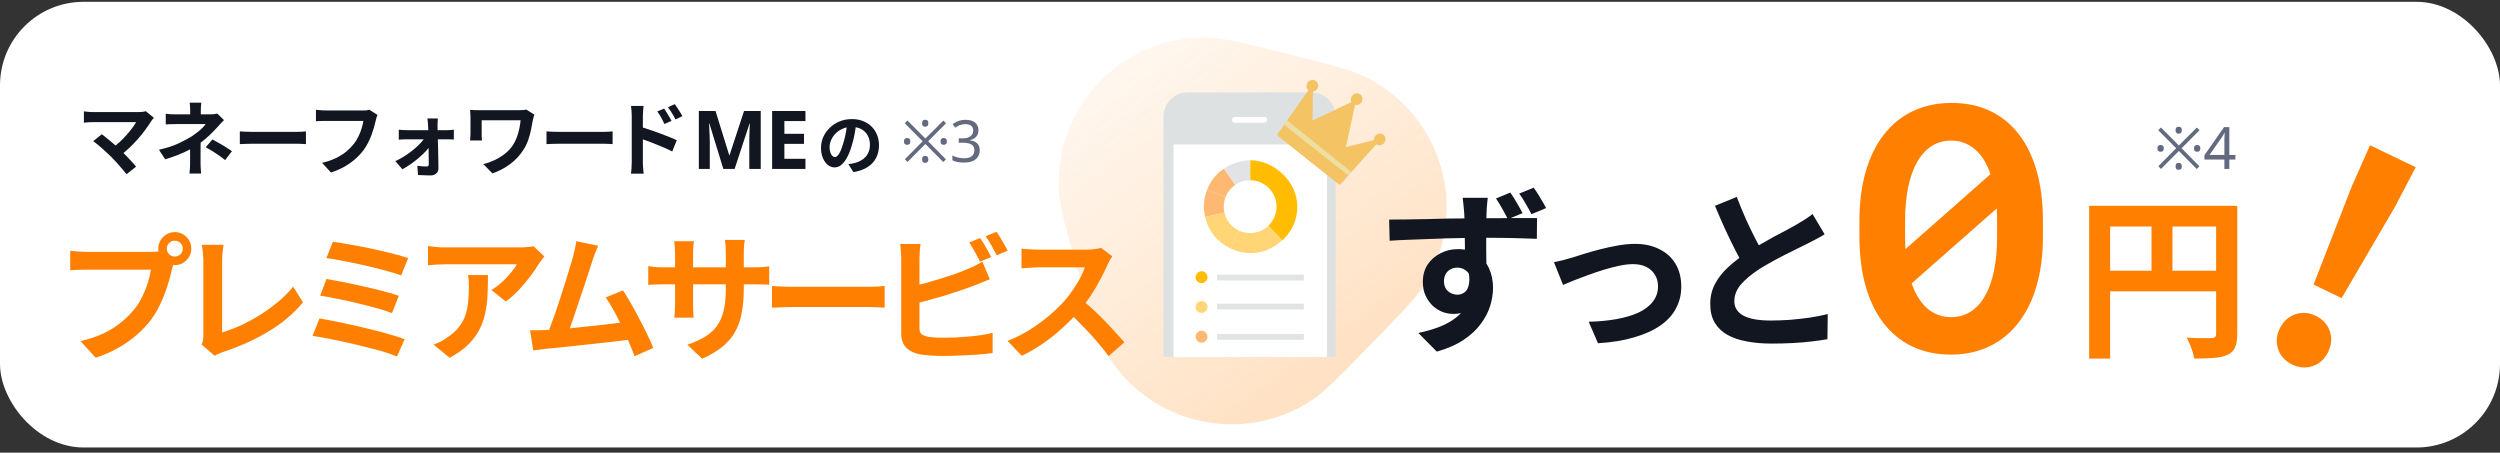
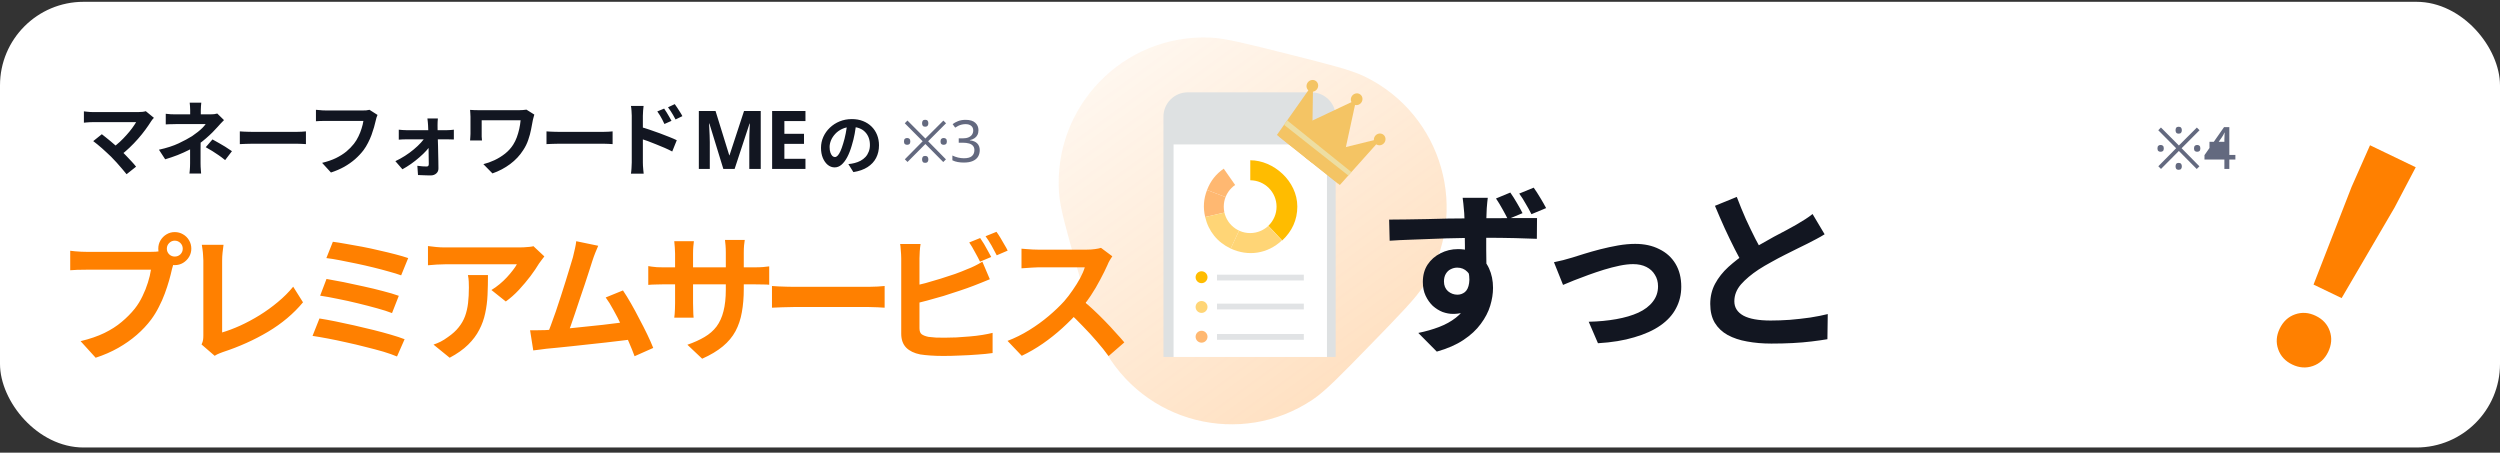
<svg xmlns="http://www.w3.org/2000/svg" width="359" height="65" viewBox="0 0 359 65" fill="none">
  <rect x="0" y="0" width="359" height="65" fill="#333333" stroke="none" />
  <rect y="0.26" width="359" height="64" rx="12" fill="white" />
  <mask id="mask0_24085_383" style="mask-type:alpha" maskUnits="userSpaceOnUse" x="0" y="0" width="359" height="65">
    <rect y="0.26" width="359" height="64" rx="12" fill="white" />
  </mask>
  <g mask="url(#mask0_24085_383)">
    <path d="M184.964 7.761C191.013 9.285 194.037 10.047 195.993 11.001C207.187 16.465 211.156 30.434 204.502 40.948C203.339 42.785 201.166 45.018 196.819 49.484C192.482 53.94 190.313 56.168 188.51 57.379C178.191 64.311 164.128 60.751 158.34 49.742C157.329 47.819 156.479 44.827 154.778 38.843C153.078 32.858 152.228 29.866 152.077 27.699C151.213 15.297 161.31 4.9 173.739 5.394C175.911 5.48 178.929 6.24 184.964 7.761Z" fill="url(#paint0_linear_24085_383)" fill-opacity="0.36" />
    <path d="M23.959 35.71C23.959 36.028 24.072 36.299 24.297 36.524C24.522 36.736 24.787 36.841 25.091 36.841C25.409 36.841 25.68 36.736 25.905 36.524C26.13 36.299 26.242 36.028 26.242 35.71C26.242 35.392 26.13 35.121 25.905 34.896C25.68 34.671 25.409 34.559 25.091 34.559C24.787 34.559 24.522 34.671 24.297 34.896C24.072 35.121 23.959 35.392 23.959 35.71ZM22.729 35.71C22.729 35.273 22.835 34.876 23.046 34.519C23.271 34.148 23.562 33.857 23.92 33.646C24.277 33.434 24.667 33.328 25.091 33.328C25.528 33.328 25.925 33.434 26.282 33.646C26.652 33.857 26.944 34.148 27.155 34.519C27.367 34.876 27.473 35.273 27.473 35.71C27.473 36.133 27.367 36.524 27.155 36.881C26.944 37.238 26.652 37.529 26.282 37.755C25.925 37.966 25.528 38.072 25.091 38.072C24.667 38.072 24.277 37.966 23.92 37.755C23.562 37.529 23.271 37.238 23.046 36.881C22.835 36.524 22.729 36.133 22.729 35.71ZM25.131 37.278C25.038 37.463 24.959 37.688 24.892 37.953C24.826 38.204 24.76 38.436 24.694 38.648C24.588 39.137 24.449 39.687 24.277 40.295C24.105 40.891 23.9 41.513 23.662 42.161C23.424 42.81 23.139 43.452 22.808 44.087C22.491 44.722 22.127 45.317 21.716 45.873C21.121 46.667 20.426 47.408 19.632 48.096C18.838 48.785 17.951 49.407 16.972 49.962C15.993 50.518 14.914 50.988 13.737 51.372L11.573 48.99C12.896 48.672 14.034 48.282 14.987 47.819C15.94 47.355 16.767 46.826 17.468 46.23C18.183 45.635 18.812 45 19.354 44.325C19.791 43.769 20.161 43.167 20.466 42.519C20.783 41.87 21.041 41.222 21.24 40.573C21.452 39.911 21.597 39.296 21.677 38.727C21.478 38.727 21.147 38.727 20.684 38.727C20.234 38.727 19.698 38.727 19.076 38.727C18.468 38.727 17.826 38.727 17.151 38.727C16.489 38.727 15.847 38.727 15.225 38.727C14.603 38.727 14.041 38.727 13.538 38.727C13.049 38.727 12.685 38.727 12.446 38.727C11.983 38.727 11.533 38.734 11.097 38.747C10.673 38.76 10.336 38.78 10.084 38.807V36.008C10.283 36.034 10.521 36.061 10.799 36.087C11.09 36.114 11.381 36.133 11.672 36.147C11.977 36.16 12.235 36.166 12.446 36.166C12.658 36.166 12.956 36.166 13.34 36.166C13.737 36.166 14.193 36.166 14.709 36.166C15.225 36.166 15.761 36.166 16.317 36.166C16.886 36.166 17.449 36.166 18.004 36.166C18.573 36.166 19.103 36.166 19.592 36.166C20.082 36.166 20.506 36.166 20.863 36.166C21.22 36.166 21.478 36.166 21.637 36.166C21.835 36.166 22.074 36.16 22.352 36.147C22.643 36.133 22.921 36.087 23.185 36.008L25.131 37.278ZM28.942 49.466C29.061 49.215 29.134 48.996 29.16 48.811C29.187 48.626 29.2 48.414 29.2 48.176C29.2 47.924 29.2 47.541 29.2 47.025C29.2 46.508 29.2 45.913 29.2 45.238C29.2 44.55 29.2 43.829 29.2 43.074C29.2 42.32 29.2 41.579 29.2 40.851C29.2 40.123 29.2 39.462 29.2 38.866C29.2 38.271 29.2 37.788 29.2 37.417C29.2 37.166 29.187 36.901 29.16 36.623C29.147 36.345 29.12 36.081 29.081 35.829C29.054 35.564 29.021 35.339 28.982 35.154H32.098C32.045 35.538 31.999 35.915 31.959 36.286C31.919 36.656 31.899 37.033 31.899 37.417C31.899 37.735 31.899 38.132 31.899 38.608C31.899 39.071 31.899 39.587 31.899 40.156C31.899 40.725 31.899 41.314 31.899 41.923C31.899 42.532 31.899 43.134 31.899 43.729C31.899 44.325 31.899 44.887 31.899 45.417C31.899 45.946 31.899 46.409 31.899 46.806C31.899 47.203 31.899 47.514 31.899 47.739C32.707 47.501 33.567 47.177 34.48 46.766C35.406 46.343 36.333 45.847 37.259 45.278C38.199 44.695 39.078 44.06 39.899 43.372C40.733 42.684 41.467 41.95 42.102 41.169L43.512 43.412C42.162 45.039 40.488 46.449 38.49 47.64C36.505 48.818 34.341 49.79 31.999 50.558C31.866 50.611 31.694 50.677 31.483 50.756C31.271 50.836 31.052 50.948 30.828 51.094L28.942 49.466ZM47.799 34.718C48.315 34.784 48.937 34.883 49.665 35.015C50.406 35.134 51.187 35.273 52.008 35.432C52.841 35.591 53.668 35.77 54.489 35.968C55.322 36.153 56.09 36.339 56.791 36.524C57.506 36.709 58.115 36.888 58.617 37.06L57.605 39.541C57.142 39.369 56.566 39.19 55.878 39.005C55.19 38.807 54.442 38.608 53.635 38.41C52.828 38.211 52.014 38.026 51.194 37.854C50.373 37.682 49.586 37.523 48.831 37.377C48.09 37.232 47.435 37.126 46.866 37.06L47.799 34.718ZM46.886 40.057C47.601 40.176 48.421 40.328 49.348 40.514C50.274 40.699 51.227 40.904 52.206 41.129C53.185 41.341 54.118 41.566 55.005 41.804C55.891 42.029 56.646 42.254 57.268 42.479L56.295 44.96C55.726 44.735 55.005 44.504 54.131 44.265C53.271 44.027 52.352 43.789 51.372 43.551C50.406 43.312 49.447 43.101 48.494 42.916C47.541 42.717 46.701 42.565 45.973 42.459L46.886 40.057ZM45.874 45.734C46.549 45.84 47.316 45.979 48.176 46.151C49.037 46.323 49.93 46.515 50.856 46.727C51.796 46.938 52.715 47.157 53.615 47.382C54.515 47.607 55.349 47.832 56.116 48.057C56.897 48.282 57.559 48.5 58.101 48.712L57.01 51.193C56.48 50.968 55.825 50.736 55.044 50.498C54.264 50.273 53.417 50.048 52.504 49.823C51.591 49.585 50.671 49.367 49.745 49.168C48.818 48.956 47.932 48.771 47.085 48.612C46.251 48.454 45.517 48.328 44.881 48.235L45.874 45.734ZM78.17 36.822C78.064 36.954 77.932 37.126 77.773 37.338C77.614 37.536 77.488 37.708 77.396 37.854C77.091 38.37 76.688 38.965 76.185 39.64C75.682 40.302 75.126 40.964 74.517 41.625C73.909 42.274 73.28 42.83 72.632 43.293L70.567 41.645C70.964 41.407 71.355 41.129 71.738 40.811C72.122 40.494 72.473 40.163 72.79 39.819C73.121 39.462 73.406 39.124 73.644 38.807C73.895 38.489 74.087 38.204 74.22 37.953C74.048 37.953 73.756 37.953 73.346 37.953C72.936 37.953 72.446 37.953 71.877 37.953C71.308 37.953 70.693 37.953 70.031 37.953C69.383 37.953 68.734 37.953 68.086 37.953C67.438 37.953 66.822 37.953 66.24 37.953C65.671 37.953 65.175 37.953 64.751 37.953C64.341 37.953 64.05 37.953 63.878 37.953C63.468 37.953 63.077 37.966 62.707 37.993C62.336 38.019 61.919 38.052 61.456 38.092V35.333C61.84 35.386 62.237 35.432 62.647 35.472C63.057 35.511 63.468 35.531 63.878 35.531C64.05 35.531 64.354 35.531 64.791 35.531C65.228 35.531 65.744 35.531 66.339 35.531C66.948 35.531 67.59 35.531 68.265 35.531C68.953 35.531 69.634 35.531 70.309 35.531C70.997 35.531 71.632 35.531 72.215 35.531C72.81 35.531 73.313 35.531 73.723 35.531C74.147 35.531 74.431 35.531 74.577 35.531C74.762 35.531 74.987 35.525 75.252 35.511C75.516 35.498 75.775 35.478 76.026 35.452C76.291 35.425 76.483 35.392 76.602 35.353L78.17 36.822ZM70.071 39.501C70.071 40.481 70.051 41.427 70.011 42.34C69.972 43.253 69.859 44.133 69.674 44.98C69.502 45.814 69.217 46.608 68.82 47.362C68.437 48.116 67.901 48.831 67.213 49.506C66.524 50.181 65.644 50.803 64.573 51.372L62.25 49.486C62.568 49.38 62.905 49.241 63.262 49.069C63.62 48.884 63.977 48.659 64.334 48.394C64.969 47.957 65.479 47.494 65.863 47.005C66.26 46.515 66.564 45.986 66.776 45.417C66.988 44.834 67.133 44.206 67.213 43.531C67.292 42.843 67.332 42.095 67.332 41.288C67.332 40.983 67.325 40.692 67.312 40.414C67.299 40.123 67.259 39.819 67.193 39.501H70.071ZM85.905 35.293C85.773 35.584 85.634 35.915 85.488 36.286C85.343 36.643 85.197 37.047 85.052 37.496C84.932 37.867 84.78 38.343 84.595 38.926C84.41 39.495 84.205 40.123 83.98 40.811C83.755 41.486 83.516 42.188 83.265 42.916C83.027 43.63 82.795 44.325 82.57 45C82.345 45.675 82.133 46.29 81.935 46.846C81.737 47.388 81.564 47.832 81.419 48.176L78.481 48.275C78.666 47.852 78.871 47.335 79.097 46.727C79.322 46.118 79.56 45.456 79.811 44.742C80.062 44.014 80.307 43.273 80.546 42.519C80.797 41.764 81.029 41.036 81.24 40.335C81.465 39.634 81.664 38.985 81.836 38.39C82.021 37.794 82.167 37.311 82.272 36.941C82.405 36.425 82.504 36.001 82.57 35.67C82.65 35.326 82.709 34.982 82.749 34.638L85.905 35.293ZM89.458 41.705C89.816 42.234 90.199 42.856 90.609 43.571C91.02 44.285 91.423 45.033 91.82 45.814C92.231 46.581 92.608 47.322 92.952 48.037C93.296 48.751 93.58 49.393 93.805 49.962L91.126 51.153C90.901 50.544 90.623 49.856 90.292 49.089C89.974 48.321 89.624 47.541 89.24 46.747C88.869 45.953 88.486 45.205 88.088 44.504C87.705 43.789 87.334 43.193 86.977 42.717L89.458 41.705ZM78.302 47.402C78.752 47.375 79.295 47.342 79.93 47.302C80.579 47.249 81.273 47.19 82.014 47.124C82.755 47.044 83.51 46.965 84.277 46.886C85.058 46.806 85.819 46.727 86.56 46.647C87.314 46.555 88.016 46.469 88.664 46.389C89.313 46.31 89.862 46.237 90.312 46.171L90.907 48.712C90.418 48.778 89.829 48.851 89.141 48.93C88.466 49.01 87.738 49.096 86.957 49.188C86.176 49.267 85.382 49.353 84.575 49.446C83.768 49.539 82.981 49.625 82.213 49.704C81.445 49.784 80.737 49.856 80.089 49.923C79.441 49.975 78.891 50.028 78.441 50.081C78.19 50.108 77.892 50.148 77.548 50.2C77.217 50.24 76.893 50.28 76.576 50.32L76.119 47.422C76.45 47.422 76.814 47.422 77.211 47.422C77.621 47.422 77.985 47.415 78.302 47.402ZM106.807 41.486C106.807 42.717 106.714 43.835 106.529 44.841C106.357 45.834 106.053 46.74 105.616 47.56C105.179 48.368 104.571 49.096 103.79 49.744C103.009 50.392 102.023 50.981 100.832 51.511L98.708 49.506C99.661 49.175 100.482 48.804 101.17 48.394C101.871 47.984 102.447 47.481 102.897 46.886C103.347 46.277 103.677 45.549 103.889 44.702C104.114 43.842 104.227 42.803 104.227 41.586V36.306C104.227 35.895 104.213 35.538 104.187 35.234C104.16 34.916 104.134 34.658 104.107 34.459H106.946C106.92 34.658 106.886 34.916 106.847 35.234C106.82 35.538 106.807 35.895 106.807 36.306V41.486ZM99.641 34.638C99.615 34.823 99.588 35.075 99.562 35.392C99.535 35.697 99.522 36.041 99.522 36.425V43.531C99.522 43.822 99.529 44.106 99.542 44.384C99.555 44.649 99.562 44.887 99.562 45.099C99.575 45.297 99.588 45.469 99.602 45.615H96.823C96.849 45.469 96.869 45.297 96.882 45.099C96.895 44.887 96.909 44.649 96.922 44.384C96.935 44.106 96.942 43.822 96.942 43.531V36.425C96.942 36.133 96.928 35.836 96.902 35.531C96.889 35.227 96.862 34.929 96.823 34.638H99.641ZM93.091 38.211C93.223 38.224 93.395 38.251 93.607 38.291C93.819 38.317 94.063 38.343 94.341 38.37C94.619 38.383 94.924 38.39 95.254 38.39H108.276C108.805 38.39 109.235 38.377 109.566 38.35C109.897 38.324 110.195 38.291 110.459 38.251V40.891C110.248 40.864 109.963 40.851 109.606 40.851C109.249 40.838 108.805 40.831 108.276 40.831H95.254C94.924 40.831 94.619 40.838 94.341 40.851C94.077 40.851 93.838 40.858 93.627 40.871C93.428 40.884 93.249 40.897 93.091 40.911V38.211ZM110.856 41.069C111.095 41.083 111.399 41.102 111.77 41.129C112.14 41.142 112.524 41.156 112.921 41.169C113.331 41.182 113.708 41.189 114.052 41.189C114.383 41.189 114.793 41.189 115.283 41.189C115.773 41.189 116.302 41.189 116.871 41.189C117.453 41.189 118.049 41.189 118.658 41.189C119.28 41.189 119.895 41.189 120.504 41.189C121.112 41.189 121.688 41.189 122.231 41.189C122.773 41.189 123.256 41.189 123.68 41.189C124.116 41.189 124.46 41.189 124.712 41.189C125.175 41.189 125.612 41.175 126.022 41.149C126.432 41.109 126.77 41.083 127.034 41.069V44.186C126.809 44.173 126.472 44.153 126.022 44.126C125.572 44.1 125.135 44.087 124.712 44.087C124.46 44.087 124.116 44.087 123.68 44.087C123.243 44.087 122.753 44.087 122.211 44.087C121.668 44.087 121.092 44.087 120.484 44.087C119.888 44.087 119.28 44.087 118.658 44.087C118.036 44.087 117.433 44.087 116.851 44.087C116.282 44.087 115.753 44.087 115.263 44.087C114.787 44.087 114.383 44.087 114.052 44.087C113.483 44.087 112.901 44.1 112.306 44.126C111.71 44.14 111.227 44.159 110.856 44.186V41.069ZM140.751 34.181C140.923 34.42 141.108 34.704 141.306 35.035C141.505 35.366 141.69 35.697 141.862 36.028C142.047 36.358 142.206 36.65 142.339 36.901L140.731 37.576C140.532 37.166 140.287 36.703 139.996 36.186C139.718 35.657 139.447 35.2 139.182 34.817L140.751 34.181ZM143.093 33.288C143.278 33.54 143.47 33.831 143.669 34.162C143.867 34.492 144.059 34.823 144.244 35.154C144.443 35.472 144.595 35.75 144.701 35.988L143.133 36.663C142.921 36.239 142.669 35.77 142.378 35.253C142.087 34.737 141.803 34.294 141.525 33.923L143.093 33.288ZM132.195 35.035C132.142 35.339 132.103 35.69 132.076 36.087C132.05 36.484 132.036 36.822 132.036 37.099C132.036 37.298 132.036 37.649 132.036 38.151C132.036 38.641 132.036 39.223 132.036 39.898C132.036 40.573 132.036 41.281 132.036 42.022C132.036 42.75 132.036 43.458 132.036 44.146C132.036 44.821 132.036 45.423 132.036 45.953C132.036 46.482 132.036 46.872 132.036 47.124C132.036 47.547 132.142 47.838 132.354 47.997C132.566 48.156 132.89 48.282 133.327 48.374C133.631 48.414 133.982 48.447 134.379 48.474C134.776 48.487 135.193 48.493 135.629 48.493C136.145 48.493 136.714 48.48 137.336 48.454C137.972 48.414 138.607 48.368 139.242 48.315C139.89 48.262 140.499 48.189 141.068 48.096C141.637 48.004 142.127 47.904 142.537 47.799V50.697C141.915 50.789 141.194 50.862 140.373 50.915C139.553 50.981 138.713 51.028 137.853 51.054C137.006 51.094 136.212 51.114 135.471 51.114C134.822 51.114 134.207 51.094 133.624 51.054C133.055 51.014 132.559 50.961 132.136 50.895C131.276 50.723 130.607 50.399 130.131 49.923C129.654 49.433 129.416 48.765 129.416 47.918C129.416 47.534 129.416 47.038 129.416 46.429C129.416 45.807 129.416 45.126 129.416 44.384C129.416 43.63 129.416 42.876 129.416 42.121C129.416 41.354 129.416 40.633 129.416 39.958C129.416 39.27 129.416 38.674 129.416 38.171C129.416 37.669 129.416 37.311 129.416 37.099C129.416 36.954 129.41 36.755 129.396 36.504C129.383 36.252 129.363 35.995 129.337 35.73C129.324 35.465 129.297 35.234 129.257 35.035H132.195ZM130.885 41.129C131.52 40.997 132.195 40.838 132.91 40.653C133.624 40.454 134.346 40.242 135.074 40.017C135.801 39.792 136.489 39.568 137.138 39.343C137.8 39.104 138.388 38.873 138.905 38.648C139.262 38.515 139.613 38.363 139.957 38.191C140.314 38.019 140.684 37.814 141.068 37.576L142.14 40.097C141.756 40.242 141.353 40.408 140.929 40.593C140.519 40.765 140.148 40.911 139.818 41.03C139.235 41.255 138.567 41.493 137.813 41.744C137.072 41.996 136.298 42.247 135.49 42.499C134.683 42.737 133.883 42.962 133.089 43.174C132.308 43.385 131.58 43.571 130.905 43.729L130.885 41.129ZM159.727 36.802C159.648 36.921 159.529 37.106 159.37 37.358C159.224 37.609 159.112 37.84 159.032 38.052C158.755 38.674 158.41 39.369 158 40.136C157.603 40.904 157.147 41.678 156.631 42.459C156.128 43.227 155.592 43.948 155.023 44.623C154.282 45.456 153.461 46.283 152.561 47.104C151.675 47.911 150.735 48.659 149.743 49.347C148.763 50.022 147.758 50.604 146.725 51.094L144.681 48.95C145.753 48.54 146.792 48.024 147.797 47.402C148.803 46.78 149.736 46.105 150.596 45.377C151.456 44.649 152.197 43.941 152.819 43.253C153.256 42.75 153.666 42.214 154.05 41.645C154.447 41.076 154.798 40.514 155.102 39.958C155.407 39.389 155.631 38.866 155.777 38.39C155.645 38.39 155.407 38.39 155.062 38.39C154.718 38.39 154.315 38.39 153.852 38.39C153.402 38.39 152.925 38.39 152.422 38.39C151.92 38.39 151.437 38.39 150.973 38.39C150.523 38.39 150.126 38.39 149.782 38.39C149.438 38.39 149.193 38.39 149.048 38.39C148.77 38.39 148.479 38.403 148.175 38.429C147.87 38.443 147.579 38.462 147.301 38.489C147.036 38.502 146.831 38.515 146.686 38.529V35.71C146.884 35.723 147.129 35.743 147.42 35.77C147.711 35.796 148.002 35.816 148.294 35.829C148.598 35.842 148.849 35.849 149.048 35.849C149.22 35.849 149.491 35.849 149.862 35.849C150.232 35.849 150.656 35.849 151.132 35.849C151.609 35.849 152.098 35.849 152.601 35.849C153.117 35.849 153.607 35.849 154.07 35.849C154.546 35.849 154.957 35.849 155.301 35.849C155.645 35.849 155.896 35.849 156.055 35.849C156.492 35.849 156.889 35.822 157.246 35.77C157.616 35.717 157.901 35.657 158.1 35.591L159.727 36.802ZM155.281 42.975C155.797 43.385 156.346 43.862 156.928 44.404C157.511 44.947 158.086 45.509 158.655 46.092C159.224 46.674 159.747 47.236 160.223 47.779C160.713 48.308 161.123 48.771 161.454 49.168L159.191 51.133C158.702 50.459 158.139 49.757 157.504 49.029C156.882 48.301 156.22 47.58 155.519 46.866C154.831 46.138 154.13 45.45 153.415 44.801L155.281 42.975Z" fill="#FF8000" />
    <path d="M213.646 28.401C213.63 28.535 213.605 28.752 213.571 29.053C213.538 29.337 213.513 29.63 213.496 29.931C213.496 30.215 213.488 30.424 213.471 30.558C213.454 30.892 213.437 31.343 213.421 31.912C213.421 32.48 213.421 33.107 213.421 33.792C213.421 34.477 213.421 35.171 213.421 35.873C213.437 36.559 213.446 37.211 213.446 37.829C213.462 38.431 213.471 38.932 213.471 39.334L210.362 38.255C210.362 37.938 210.362 37.52 210.362 37.002C210.362 36.483 210.362 35.915 210.362 35.297C210.362 34.661 210.353 34.035 210.337 33.416C210.337 32.798 210.328 32.238 210.311 31.736C210.295 31.235 210.278 30.85 210.261 30.583C210.228 30.081 210.186 29.63 210.136 29.229C210.086 28.828 210.052 28.552 210.036 28.401H213.646ZM199.479 31.535C200.232 31.519 201.067 31.51 201.987 31.51C202.923 31.494 203.901 31.477 204.92 31.46C205.94 31.427 206.943 31.402 207.929 31.385C208.932 31.368 209.86 31.36 210.713 31.36C211.582 31.343 212.334 31.335 212.969 31.335C213.605 31.335 214.298 31.335 215.05 31.335C215.803 31.318 216.547 31.31 217.282 31.31C218.018 31.31 218.686 31.31 219.288 31.31C219.89 31.31 220.366 31.31 220.717 31.31L220.692 34.294C219.907 34.26 218.862 34.227 217.558 34.193C216.271 34.16 214.708 34.143 212.869 34.143C211.732 34.143 210.579 34.16 209.409 34.193C208.239 34.21 207.077 34.243 205.923 34.294C204.77 34.327 203.658 34.369 202.589 34.419C201.519 34.453 200.507 34.503 199.555 34.569L199.479 31.535ZM213.045 38.932C213.045 40.303 212.877 41.44 212.543 42.343C212.225 43.245 211.741 43.931 211.089 44.399C210.437 44.85 209.626 45.076 208.657 45.076C208.172 45.076 207.67 44.984 207.152 44.8C206.651 44.599 206.183 44.307 205.748 43.922C205.33 43.521 204.987 43.036 204.72 42.468C204.452 41.9 204.319 41.239 204.319 40.487C204.319 39.534 204.544 38.707 204.996 38.005C205.464 37.303 206.082 36.759 206.851 36.375C207.62 35.974 208.456 35.773 209.359 35.773C210.462 35.773 211.381 36.024 212.117 36.525C212.869 37.027 213.437 37.695 213.822 38.531C214.206 39.367 214.399 40.303 214.399 41.34C214.399 42.159 214.265 43.011 213.997 43.897C213.73 44.783 213.279 45.652 212.643 46.505C212.025 47.357 211.197 48.126 210.161 48.812C209.141 49.497 207.863 50.057 206.325 50.492L203.667 47.809C204.737 47.591 205.731 47.307 206.651 46.956C207.57 46.605 208.372 46.162 209.058 45.627C209.76 45.092 210.303 44.432 210.688 43.646C211.089 42.861 211.289 41.925 211.289 40.838C211.289 40.019 211.097 39.417 210.713 39.033C210.328 38.632 209.843 38.431 209.258 38.431C208.941 38.431 208.631 38.506 208.331 38.657C208.046 38.79 207.812 39.008 207.629 39.309C207.445 39.609 207.353 39.977 207.353 40.412C207.353 40.997 207.545 41.465 207.929 41.816C208.331 42.15 208.782 42.317 209.283 42.317C209.685 42.317 210.044 42.192 210.362 41.941C210.679 41.674 210.88 41.248 210.963 40.663C211.064 40.078 210.98 39.292 210.713 38.306L213.045 38.932ZM216.881 27.649C217.199 28.1 217.516 28.602 217.834 29.153C218.151 29.688 218.419 30.173 218.636 30.608L216.53 31.485C216.279 30.984 216.012 30.482 215.727 29.981C215.443 29.463 215.142 28.97 214.825 28.502L216.881 27.649ZM220.241 26.947C220.558 27.398 220.876 27.891 221.194 28.426C221.511 28.945 221.787 29.429 222.021 29.881L219.915 30.758C219.664 30.257 219.388 29.755 219.087 29.254C218.803 28.735 218.494 28.251 218.16 27.799L220.241 26.947ZM223.149 37.654C223.534 37.57 223.977 37.47 224.478 37.353C224.98 37.219 225.423 37.094 225.807 36.977C226.225 36.843 226.785 36.667 227.487 36.45C228.189 36.233 228.958 36.015 229.794 35.798C230.647 35.581 231.499 35.397 232.352 35.246C233.221 35.096 234.04 35.021 234.809 35.021C236.13 35.021 237.283 35.272 238.269 35.773C239.272 36.258 240.049 36.96 240.601 37.879C241.153 38.799 241.429 39.894 241.429 41.164C241.429 42.301 241.178 43.337 240.676 44.273C240.192 45.209 239.448 46.028 238.445 46.73C237.442 47.433 236.188 48.001 234.684 48.435C233.196 48.887 231.457 49.171 229.468 49.288L228.139 46.204C229.577 46.17 230.897 46.045 232.101 45.828C233.321 45.611 234.374 45.301 235.26 44.9C236.163 44.482 236.857 43.956 237.341 43.32C237.843 42.685 238.094 41.95 238.094 41.114C238.094 40.479 237.943 39.927 237.642 39.459C237.358 38.974 236.949 38.598 236.414 38.331C235.879 38.063 235.244 37.929 234.508 37.929C233.923 37.929 233.271 38.005 232.552 38.155C231.833 38.306 231.09 38.498 230.321 38.732C229.568 38.966 228.825 39.217 228.089 39.484C227.354 39.752 226.668 40.011 226.033 40.261C225.398 40.512 224.871 40.729 224.453 40.913L223.149 37.654ZM262.015 33.642C261.647 33.876 261.254 34.101 260.836 34.319C260.435 34.536 260 34.762 259.532 34.996C259.148 35.196 258.671 35.43 258.103 35.698C257.551 35.965 256.95 36.266 256.298 36.6C255.662 36.918 255.019 37.261 254.367 37.629C253.715 37.98 253.105 38.339 252.536 38.707C251.5 39.392 250.656 40.102 250.004 40.838C249.369 41.574 249.051 42.384 249.051 43.27C249.051 44.156 249.486 44.842 250.355 45.326C251.224 45.794 252.528 46.028 254.267 46.028C255.136 46.028 256.055 45.995 257.025 45.928C258.011 45.844 258.981 45.736 259.933 45.602C260.886 45.452 261.73 45.285 262.466 45.101L262.416 48.711C261.714 48.828 260.945 48.937 260.109 49.037C259.29 49.138 258.395 49.213 257.426 49.263C256.473 49.313 255.453 49.338 254.367 49.338C253.113 49.338 251.951 49.238 250.882 49.037C249.828 48.853 248.901 48.544 248.098 48.11C247.313 47.675 246.694 47.09 246.243 46.354C245.808 45.619 245.591 44.716 245.591 43.646C245.591 42.577 245.825 41.607 246.293 40.738C246.761 39.868 247.396 39.066 248.199 38.331C249.018 37.595 249.912 36.901 250.882 36.249C251.483 35.848 252.119 35.464 252.787 35.096C253.456 34.712 254.108 34.344 254.743 33.993C255.395 33.642 255.997 33.324 256.548 33.04C257.117 32.739 257.585 32.48 257.952 32.263C258.437 31.979 258.864 31.719 259.231 31.485C259.599 31.251 259.95 31.001 260.284 30.733L262.015 33.642ZM249.402 28.276C249.82 29.379 250.255 30.441 250.706 31.46C251.174 32.48 251.634 33.433 252.085 34.319C252.553 35.205 252.979 35.999 253.364 36.701L250.531 38.381C250.079 37.612 249.611 36.751 249.126 35.798C248.642 34.845 248.157 33.842 247.672 32.789C247.187 31.719 246.719 30.641 246.268 29.555L249.402 28.276Z" fill="#121621" />
-     <path d="M300.006 29.552H319.664V32.535H303.015V51.492H300.006V29.552ZM318.235 29.552H321.269V47.981C321.269 48.784 321.169 49.41 320.968 49.862C320.767 50.33 320.408 50.689 319.89 50.94C319.372 51.191 318.72 51.341 317.934 51.391C317.165 51.458 316.221 51.492 315.101 51.492C315.05 51.207 314.967 50.882 314.85 50.514C314.733 50.146 314.599 49.778 314.449 49.41C314.298 49.059 314.148 48.75 313.997 48.483C314.482 48.516 314.967 48.541 315.452 48.558C315.953 48.558 316.396 48.558 316.781 48.558C317.165 48.558 317.433 48.558 317.583 48.558C317.817 48.541 317.984 48.491 318.084 48.407C318.185 48.307 318.235 48.148 318.235 47.931V29.552ZM301.636 38.879H319.714V41.838H301.636V38.879ZM308.957 31.181H311.966V40.359H308.957V31.181Z" fill="#FF8000" />
    <path d="M22.102 16.921C22.016 17.014 21.939 17.1 21.869 17.177C21.806 17.255 21.752 17.333 21.706 17.41C21.473 17.783 21.197 18.187 20.878 18.622C20.56 19.057 20.207 19.495 19.818 19.938C19.43 20.381 19.018 20.808 18.584 21.22C18.156 21.631 17.714 22.004 17.256 22.338L16.102 21.255C16.491 20.991 16.856 20.699 17.197 20.381C17.547 20.055 17.869 19.725 18.164 19.391C18.467 19.057 18.735 18.731 18.968 18.412C19.201 18.094 19.395 17.802 19.55 17.538C19.395 17.538 19.189 17.538 18.933 17.538C18.677 17.538 18.378 17.538 18.036 17.538C17.702 17.538 17.349 17.538 16.976 17.538C16.603 17.538 16.23 17.538 15.858 17.538C15.493 17.538 15.143 17.538 14.809 17.538C14.483 17.538 14.196 17.538 13.947 17.538C13.707 17.538 13.52 17.538 13.388 17.538C13.233 17.538 13.066 17.542 12.887 17.55C12.716 17.558 12.553 17.57 12.398 17.585C12.243 17.601 12.126 17.612 12.048 17.62V15.989C12.149 15.997 12.277 16.012 12.433 16.036C12.596 16.059 12.763 16.075 12.934 16.082C13.105 16.09 13.256 16.094 13.388 16.094C13.489 16.094 13.66 16.094 13.901 16.094C14.149 16.094 14.44 16.094 14.774 16.094C15.108 16.094 15.466 16.094 15.846 16.094C16.234 16.094 16.623 16.094 17.011 16.094C17.407 16.094 17.788 16.094 18.152 16.094C18.517 16.094 18.844 16.094 19.131 16.094C19.426 16.094 19.667 16.094 19.853 16.094C20.311 16.094 20.673 16.051 20.937 15.966L22.102 16.921ZM15.951 22.501C15.78 22.33 15.582 22.144 15.357 21.942C15.139 21.732 14.91 21.523 14.669 21.313C14.437 21.103 14.207 20.909 13.982 20.73C13.765 20.544 13.567 20.389 13.388 20.264L14.623 19.274C14.778 19.391 14.961 19.534 15.17 19.705C15.388 19.876 15.617 20.062 15.858 20.264C16.098 20.466 16.343 20.676 16.592 20.893C16.84 21.111 17.077 21.324 17.302 21.534C17.558 21.783 17.823 22.051 18.094 22.338C18.374 22.625 18.638 22.905 18.886 23.177C19.143 23.448 19.36 23.701 19.539 23.934L18.176 25.017C18.013 24.8 17.803 24.547 17.547 24.26C17.298 23.965 17.034 23.662 16.755 23.351C16.475 23.041 16.207 22.757 15.951 22.501ZM28.905 14.743C28.889 14.883 28.874 15.053 28.858 15.255C28.843 15.449 28.835 15.636 28.835 15.814C28.835 15.931 28.835 16.071 28.835 16.234C28.835 16.389 28.835 16.544 28.835 16.7C28.835 16.855 28.835 16.995 28.835 17.119H27.309C27.309 16.995 27.309 16.859 27.309 16.711C27.309 16.564 27.309 16.412 27.309 16.257C27.309 16.102 27.309 15.954 27.309 15.814C27.309 15.628 27.301 15.438 27.285 15.244C27.278 15.05 27.262 14.883 27.239 14.743H28.905ZM32.166 17.247C32.019 17.395 31.86 17.558 31.689 17.736C31.526 17.915 31.382 18.074 31.258 18.214C31.048 18.455 30.799 18.719 30.512 19.006C30.233 19.286 29.926 19.569 29.592 19.857C29.266 20.144 28.924 20.416 28.567 20.672C28.147 20.967 27.678 21.251 27.157 21.523C26.637 21.787 26.085 22.035 25.503 22.268C24.921 22.493 24.326 22.695 23.721 22.874L22.824 21.499C23.95 21.251 24.897 20.944 25.666 20.579C26.435 20.214 27.072 19.872 27.577 19.554C27.872 19.352 28.147 19.15 28.404 18.948C28.66 18.746 28.885 18.548 29.079 18.354C29.273 18.152 29.425 17.973 29.534 17.818C29.433 17.818 29.27 17.818 29.044 17.818C28.819 17.818 28.563 17.818 28.276 17.818C27.988 17.818 27.689 17.818 27.379 17.818C27.068 17.818 26.773 17.818 26.493 17.818C26.214 17.818 25.969 17.818 25.759 17.818C25.55 17.818 25.402 17.818 25.317 17.818C25.185 17.818 25.022 17.822 24.827 17.83C24.633 17.83 24.443 17.834 24.257 17.841C24.078 17.841 23.927 17.849 23.802 17.865V16.339C24.027 16.37 24.28 16.393 24.559 16.409C24.847 16.416 25.091 16.42 25.293 16.42C25.379 16.42 25.542 16.42 25.783 16.42C26.031 16.42 26.319 16.42 26.645 16.42C26.979 16.42 27.328 16.42 27.693 16.42C28.058 16.42 28.412 16.42 28.753 16.42C29.103 16.42 29.405 16.42 29.662 16.42C29.926 16.42 30.116 16.42 30.233 16.42C30.411 16.42 30.582 16.412 30.745 16.397C30.916 16.374 31.067 16.343 31.2 16.304L32.166 17.247ZM28.811 19.787C28.811 19.997 28.811 20.261 28.811 20.579C28.811 20.89 28.808 21.22 28.8 21.569C28.8 21.919 28.8 22.26 28.8 22.594C28.8 22.92 28.8 23.2 28.8 23.433C28.8 23.588 28.804 23.759 28.811 23.945C28.819 24.132 28.831 24.311 28.846 24.481C28.862 24.652 28.874 24.8 28.881 24.924H27.204C27.219 24.815 27.235 24.672 27.25 24.493C27.266 24.322 27.278 24.143 27.285 23.957C27.293 23.763 27.297 23.588 27.297 23.433C27.297 23.215 27.297 22.967 27.297 22.687C27.297 22.408 27.297 22.128 27.297 21.849C27.297 21.561 27.297 21.293 27.297 21.045C27.297 20.796 27.297 20.583 27.297 20.404L28.811 19.787ZM32.329 22.99C31.995 22.718 31.681 22.482 31.386 22.28C31.091 22.07 30.796 21.876 30.5 21.697C30.205 21.511 29.887 21.324 29.545 21.138L30.512 20.02C30.869 20.214 31.188 20.392 31.467 20.556C31.747 20.711 32.031 20.878 32.318 21.056C32.605 21.235 32.935 21.453 33.308 21.709L32.329 22.99ZM34.438 18.866C34.578 18.874 34.756 18.886 34.974 18.901C35.191 18.909 35.416 18.917 35.649 18.925C35.89 18.933 36.111 18.936 36.313 18.936C36.508 18.936 36.748 18.936 37.036 18.936C37.323 18.936 37.634 18.936 37.968 18.936C38.309 18.936 38.659 18.936 39.016 18.936C39.381 18.936 39.742 18.936 40.099 18.936C40.457 18.936 40.794 18.936 41.113 18.936C41.431 18.936 41.715 18.936 41.963 18.936C42.219 18.936 42.421 18.936 42.569 18.936C42.841 18.936 43.097 18.929 43.338 18.913C43.579 18.89 43.777 18.874 43.932 18.866V20.695C43.8 20.688 43.602 20.676 43.338 20.66C43.074 20.645 42.818 20.637 42.569 20.637C42.421 20.637 42.219 20.637 41.963 20.637C41.707 20.637 41.42 20.637 41.101 20.637C40.783 20.637 40.445 20.637 40.088 20.637C39.738 20.637 39.381 20.637 39.016 20.637C38.651 20.637 38.298 20.637 37.956 20.637C37.622 20.637 37.311 20.637 37.024 20.637C36.744 20.637 36.508 20.637 36.313 20.637C35.98 20.637 35.638 20.645 35.288 20.66C34.939 20.668 34.655 20.68 34.438 20.695V18.866ZM54.211 16.502C54.157 16.61 54.107 16.742 54.06 16.898C54.021 17.045 53.986 17.185 53.955 17.317C53.893 17.597 53.812 17.915 53.711 18.272C53.609 18.63 53.489 18.998 53.349 19.379C53.21 19.76 53.043 20.136 52.849 20.509C52.662 20.882 52.449 21.231 52.208 21.557C51.858 22.016 51.451 22.451 50.985 22.862C50.519 23.266 49.998 23.631 49.424 23.957C48.849 24.276 48.216 24.547 47.525 24.773L46.255 23.386C47.024 23.2 47.688 22.971 48.247 22.699C48.814 22.419 49.307 22.109 49.727 21.767C50.146 21.418 50.511 21.045 50.822 20.649C51.078 20.323 51.295 19.969 51.474 19.589C51.66 19.208 51.812 18.824 51.928 18.436C52.052 18.047 52.138 17.69 52.184 17.364C52.068 17.364 51.874 17.364 51.602 17.364C51.338 17.364 51.023 17.364 50.658 17.364C50.301 17.364 49.925 17.364 49.529 17.364C49.14 17.364 48.764 17.364 48.398 17.364C48.033 17.364 47.703 17.364 47.408 17.364C47.121 17.364 46.904 17.364 46.756 17.364C46.492 17.364 46.232 17.368 45.975 17.375C45.727 17.383 45.525 17.395 45.37 17.41V15.768C45.494 15.776 45.638 15.787 45.801 15.803C45.964 15.818 46.135 15.834 46.313 15.849C46.492 15.857 46.643 15.861 46.768 15.861C46.884 15.861 47.059 15.861 47.292 15.861C47.525 15.861 47.793 15.861 48.096 15.861C48.398 15.861 48.713 15.861 49.039 15.861C49.373 15.861 49.703 15.861 50.029 15.861C50.356 15.861 50.662 15.861 50.95 15.861C51.237 15.861 51.486 15.861 51.695 15.861C51.913 15.861 52.064 15.861 52.15 15.861C52.266 15.861 52.41 15.857 52.581 15.849C52.751 15.834 52.911 15.807 53.058 15.768L54.211 16.502ZM62.878 17.014C62.863 17.154 62.851 17.313 62.843 17.492C62.836 17.663 62.832 17.826 62.832 17.981C62.84 18.237 62.843 18.525 62.843 18.843C62.851 19.162 62.859 19.499 62.867 19.857C62.882 20.214 62.894 20.583 62.902 20.963C62.917 21.336 62.925 21.709 62.925 22.082C62.933 22.454 62.94 22.819 62.948 23.177C62.956 23.526 62.96 23.856 62.96 24.167C62.968 24.47 62.867 24.714 62.657 24.901C62.447 25.095 62.172 25.192 61.83 25.192C61.644 25.192 61.442 25.188 61.224 25.18C61.014 25.18 60.805 25.172 60.595 25.157C60.385 25.149 60.195 25.142 60.024 25.134L59.931 23.806C60.172 23.837 60.416 23.864 60.665 23.887C60.913 23.903 61.115 23.91 61.271 23.91C61.38 23.91 61.457 23.88 61.504 23.817C61.55 23.755 61.574 23.666 61.574 23.549C61.574 23.332 61.57 23.08 61.562 22.792C61.562 22.497 61.558 22.186 61.55 21.86C61.55 21.526 61.546 21.189 61.539 20.847C61.539 20.497 61.535 20.152 61.527 19.81C61.519 19.468 61.511 19.142 61.504 18.831C61.496 18.521 61.484 18.237 61.469 17.981C61.461 17.841 61.449 17.686 61.434 17.515C61.418 17.337 61.399 17.17 61.376 17.014H62.878ZM57.264 18.622C57.403 18.637 57.574 18.653 57.776 18.669C57.986 18.684 58.168 18.692 58.324 18.692C58.417 18.692 58.584 18.692 58.824 18.692C59.065 18.692 59.352 18.692 59.687 18.692C60.028 18.692 60.389 18.692 60.77 18.692C61.15 18.692 61.527 18.692 61.9 18.692C62.28 18.692 62.634 18.692 62.96 18.692C63.286 18.692 63.562 18.692 63.787 18.692C64.012 18.692 64.156 18.692 64.218 18.692C64.365 18.692 64.536 18.684 64.731 18.669C64.925 18.645 65.072 18.63 65.173 18.622V20.031C65.033 20.024 64.878 20.02 64.707 20.02C64.544 20.012 64.4 20.008 64.276 20.008C64.222 20.008 64.086 20.008 63.868 20.008C63.651 20.008 63.375 20.008 63.041 20.008C62.708 20.008 62.346 20.008 61.958 20.008C61.57 20.008 61.178 20.008 60.782 20.008C60.393 20.008 60.028 20.008 59.687 20.008C59.352 20.008 59.065 20.008 58.824 20.008C58.584 20.008 58.428 20.008 58.358 20.008C58.195 20.008 58.013 20.012 57.811 20.02C57.617 20.027 57.434 20.039 57.264 20.055V18.622ZM56.774 23.142C57.24 22.924 57.698 22.672 58.149 22.384C58.599 22.097 59.019 21.79 59.407 21.464C59.803 21.138 60.148 20.812 60.444 20.486C60.746 20.16 60.976 19.857 61.131 19.577L61.888 19.589L61.911 20.719C61.756 20.991 61.531 21.29 61.236 21.616C60.949 21.934 60.611 22.26 60.222 22.594C59.842 22.928 59.442 23.243 59.023 23.538C58.603 23.833 58.191 24.089 57.788 24.307L56.774 23.142ZM76.729 16.455C76.713 16.509 76.69 16.591 76.659 16.7C76.628 16.801 76.601 16.902 76.578 17.003C76.554 17.104 76.535 17.181 76.519 17.236C76.45 17.64 76.364 18.09 76.263 18.587C76.17 19.076 76.034 19.577 75.855 20.09C75.684 20.602 75.444 21.091 75.133 21.557C74.652 22.319 74.026 22.986 73.258 23.561C72.497 24.128 71.65 24.575 70.718 24.901L69.413 23.573C69.942 23.441 70.474 23.25 71.009 23.002C71.553 22.746 72.062 22.431 72.535 22.058C73.009 21.678 73.397 21.247 73.7 20.765C73.902 20.447 74.073 20.097 74.213 19.717C74.353 19.336 74.469 18.94 74.562 18.529C74.656 18.109 74.722 17.69 74.76 17.271C74.659 17.271 74.496 17.271 74.271 17.271C74.046 17.271 73.782 17.271 73.479 17.271C73.176 17.271 72.854 17.271 72.512 17.271C72.17 17.271 71.829 17.271 71.487 17.271C71.145 17.271 70.819 17.271 70.508 17.271C70.206 17.271 69.934 17.271 69.693 17.271C69.46 17.271 69.285 17.271 69.169 17.271C69.169 17.348 69.169 17.449 69.169 17.573C69.169 17.69 69.169 17.826 69.169 17.981C69.169 18.129 69.169 18.28 69.169 18.436C69.169 18.583 69.169 18.727 69.169 18.866C69.169 18.998 69.169 19.115 69.169 19.216C69.169 19.301 69.169 19.437 69.169 19.624C69.177 19.802 69.192 19.985 69.215 20.171H67.503C67.519 19.985 67.53 19.818 67.538 19.67C67.553 19.523 67.561 19.371 67.561 19.216C67.561 19.099 67.561 18.933 67.561 18.715C67.561 18.498 67.561 18.265 67.561 18.016C67.561 17.76 67.561 17.519 67.561 17.294C67.561 17.069 67.561 16.89 67.561 16.758C67.561 16.595 67.553 16.432 67.538 16.269C67.53 16.098 67.519 15.935 67.503 15.78C67.689 15.787 67.907 15.799 68.155 15.814C68.404 15.822 68.664 15.826 68.936 15.826C68.998 15.826 69.13 15.826 69.332 15.826C69.542 15.826 69.794 15.826 70.089 15.826C70.384 15.826 70.707 15.826 71.056 15.826C71.405 15.826 71.755 15.826 72.104 15.826C72.462 15.826 72.799 15.826 73.118 15.826C73.436 15.826 73.716 15.826 73.957 15.826C74.197 15.826 74.38 15.826 74.504 15.826C74.698 15.826 74.888 15.818 75.075 15.803C75.269 15.787 75.444 15.768 75.599 15.745L76.729 16.455ZM78.476 18.866C78.616 18.874 78.795 18.886 79.012 18.901C79.23 18.909 79.455 18.917 79.688 18.925C79.929 18.933 80.15 18.936 80.352 18.936C80.546 18.936 80.787 18.936 81.074 18.936C81.362 18.936 81.672 18.936 82.006 18.936C82.348 18.936 82.697 18.936 83.055 18.936C83.419 18.936 83.781 18.936 84.138 18.936C84.495 18.936 84.833 18.936 85.151 18.936C85.47 18.936 85.753 18.936 86.002 18.936C86.258 18.936 86.46 18.936 86.608 18.936C86.879 18.936 87.136 18.929 87.376 18.913C87.617 18.89 87.815 18.874 87.97 18.866V20.695C87.838 20.688 87.64 20.676 87.376 20.66C87.112 20.645 86.856 20.637 86.608 20.637C86.46 20.637 86.258 20.637 86.002 20.637C85.745 20.637 85.458 20.637 85.14 20.637C84.821 20.637 84.484 20.637 84.126 20.637C83.777 20.637 83.419 20.637 83.055 20.637C82.689 20.637 82.336 20.637 81.994 20.637C81.66 20.637 81.35 20.637 81.062 20.637C80.783 20.637 80.546 20.637 80.352 20.637C80.018 20.637 79.676 20.645 79.327 20.66C78.977 20.668 78.694 20.68 78.476 20.695V18.866ZM95.368 15.593C95.476 15.748 95.597 15.931 95.729 16.141C95.861 16.35 95.985 16.56 96.102 16.77C96.226 16.979 96.334 17.174 96.428 17.352L95.414 17.806C95.305 17.558 95.197 17.337 95.088 17.142C94.987 16.948 94.882 16.762 94.773 16.583C94.665 16.397 94.537 16.203 94.389 16.001L95.368 15.593ZM96.894 14.952C97.01 15.108 97.134 15.286 97.266 15.488C97.406 15.69 97.538 15.896 97.662 16.106C97.794 16.308 97.903 16.498 97.989 16.677L97.01 17.154C96.886 16.906 96.766 16.688 96.649 16.502C96.54 16.308 96.428 16.125 96.311 15.954C96.202 15.776 96.074 15.593 95.927 15.407L96.894 14.952ZM90.72 23.316C90.72 23.161 90.72 22.916 90.72 22.582C90.72 22.241 90.72 21.849 90.72 21.406C90.72 20.956 90.72 20.49 90.72 20.008C90.72 19.519 90.72 19.049 90.72 18.599C90.72 18.14 90.72 17.736 90.72 17.387C90.72 17.038 90.72 16.781 90.72 16.618C90.72 16.409 90.708 16.172 90.685 15.908C90.669 15.644 90.642 15.411 90.603 15.209H92.42C92.397 15.411 92.374 15.636 92.35 15.884C92.327 16.133 92.316 16.378 92.316 16.618C92.316 16.828 92.316 17.119 92.316 17.492C92.316 17.865 92.316 18.28 92.316 18.738C92.316 19.189 92.316 19.651 92.316 20.125C92.316 20.598 92.316 21.053 92.316 21.488C92.316 21.915 92.316 22.291 92.316 22.617C92.316 22.936 92.316 23.169 92.316 23.316C92.316 23.417 92.319 23.569 92.327 23.771C92.343 23.965 92.358 24.167 92.374 24.377C92.397 24.586 92.416 24.773 92.432 24.936H90.603C90.642 24.71 90.669 24.442 90.685 24.132C90.708 23.814 90.72 23.542 90.72 23.316ZM91.978 18.226C92.366 18.327 92.797 18.459 93.271 18.622C93.752 18.777 94.238 18.948 94.727 19.134C95.216 19.313 95.678 19.492 96.113 19.67C96.548 19.841 96.905 19.997 97.185 20.136L96.532 21.756C96.198 21.577 95.834 21.402 95.438 21.231C95.041 21.06 94.638 20.893 94.226 20.73C93.822 20.559 93.426 20.404 93.038 20.264C92.65 20.125 92.296 20.004 91.978 19.903V18.226ZM103.871 24.26L101.868 17.736H101.821C101.829 17.892 101.841 18.125 101.856 18.436C101.872 18.746 101.887 19.08 101.903 19.437C101.918 19.787 101.926 20.105 101.926 20.392V24.26H100.353V15.943H102.753L104.722 22.303H104.757L106.842 15.943H109.242V24.26H107.599V20.323C107.599 20.059 107.603 19.756 107.611 19.414C107.626 19.072 107.638 18.75 107.646 18.447C107.661 18.137 107.673 17.904 107.681 17.748H107.634L105.491 24.26H103.871ZM115.664 24.26H110.877V15.943H115.664V17.387H112.636V19.216H115.455V20.66H112.636V22.804H115.664V24.26ZM122.982 17.65C122.917 18.139 122.834 18.66 122.731 19.213C122.628 19.766 122.49 20.326 122.316 20.892C122.129 21.542 121.911 22.102 121.66 22.571C121.409 23.041 121.132 23.404 120.83 23.662C120.534 23.913 120.209 24.038 119.855 24.038C119.501 24.038 119.173 23.919 118.871 23.681C118.575 23.436 118.337 23.102 118.157 22.677C117.983 22.253 117.896 21.77 117.896 21.23C117.896 20.67 118.009 20.143 118.234 19.647C118.459 19.152 118.771 18.715 119.17 18.335C119.575 17.949 120.045 17.646 120.579 17.428C121.119 17.209 121.702 17.1 122.326 17.1C122.924 17.1 123.461 17.196 123.937 17.389C124.42 17.582 124.831 17.849 125.172 18.19C125.513 18.531 125.774 18.93 125.954 19.387C126.134 19.843 126.224 20.336 126.224 20.863C126.224 21.539 126.086 22.143 125.809 22.677C125.533 23.211 125.121 23.652 124.574 24C124.034 24.347 123.358 24.585 122.548 24.714L121.824 23.565C122.01 23.546 122.174 23.523 122.316 23.498C122.457 23.472 122.593 23.443 122.721 23.411C123.03 23.334 123.316 23.224 123.58 23.083C123.85 22.935 124.085 22.755 124.285 22.542C124.484 22.324 124.638 22.07 124.748 21.78C124.864 21.491 124.921 21.172 124.921 20.825C124.921 20.445 124.864 20.098 124.748 19.782C124.632 19.467 124.461 19.194 124.236 18.962C124.011 18.724 123.738 18.544 123.416 18.422C123.094 18.293 122.724 18.229 122.306 18.229C121.792 18.229 121.338 18.322 120.946 18.509C120.553 18.689 120.222 18.924 119.952 19.213C119.681 19.503 119.476 19.815 119.334 20.149C119.199 20.484 119.131 20.802 119.131 21.105C119.131 21.426 119.17 21.696 119.247 21.915C119.324 22.127 119.418 22.288 119.527 22.398C119.643 22.5 119.765 22.552 119.894 22.552C120.029 22.552 120.161 22.484 120.289 22.349C120.425 22.208 120.556 21.995 120.685 21.712C120.814 21.429 120.942 21.072 121.071 20.641C121.219 20.178 121.345 19.683 121.447 19.155C121.55 18.628 121.624 18.113 121.669 17.611L122.982 17.65Z" fill="#121621" />
-     <path d="M267.015 34.063V31.64C267.015 21.361 271.912 14.78 280.253 14.78C288.594 14.78 293.364 21.259 293.364 31.64V34.063C293.364 44.317 288.415 50.923 280.126 50.923C271.836 50.923 267.015 44.419 267.015 34.063ZM273.57 31.742V34.012C273.57 34.624 273.596 35.211 273.621 35.772L285.839 25.008C284.768 21.896 282.804 20.188 280.177 20.188C276.044 20.188 273.57 24.447 273.57 31.742ZM286.783 31.742C286.783 31.104 286.757 30.492 286.732 29.931L274.514 40.695C275.585 43.807 277.549 45.541 280.177 45.541C284.334 45.541 286.783 41.307 286.783 34.012V31.742Z" fill="#FF8000" />
    <path d="M332.225 40.866L337.688 26.84L340.335 20.859L346.899 24.018L343.856 29.809L336.258 42.807L332.225 40.866ZM329.162 52.345C328.161 51.863 327.49 51.134 327.149 50.159C326.808 49.183 326.88 48.195 327.363 47.194C327.86 46.167 328.597 45.483 329.574 45.141C330.551 44.8 331.54 44.87 332.542 45.353C333.544 45.835 334.215 46.564 334.556 47.539C334.896 48.515 334.818 49.517 334.322 50.544C333.838 51.544 333.108 52.216 332.131 52.557C331.153 52.898 330.164 52.828 329.162 52.345Z" fill="#FF8000" />
-     <path d="M310.32 24.26L309.935 23.875L312.493 21.285L309.927 18.702L310.311 18.309L312.886 20.892L315.468 18.317L315.853 18.702L313.279 21.285L315.836 23.884L315.452 24.268L312.886 21.677L310.32 24.26ZM310.261 21.794C310.128 21.794 310.019 21.758 309.935 21.686C309.852 21.608 309.81 21.482 309.81 21.31C309.81 21.137 309.852 21.012 309.935 20.933C310.019 20.855 310.128 20.817 310.261 20.817C310.401 20.817 310.512 20.855 310.596 20.933C310.679 21.012 310.721 21.137 310.721 21.31C310.721 21.482 310.679 21.608 310.596 21.686C310.512 21.758 310.401 21.794 310.261 21.794ZM312.852 24.385C312.696 24.385 312.582 24.341 312.51 24.252C312.443 24.163 312.409 24.04 312.409 23.884C312.409 23.733 312.443 23.614 312.51 23.524C312.582 23.435 312.696 23.391 312.852 23.391C313.014 23.391 313.131 23.435 313.203 23.524C313.276 23.614 313.312 23.733 313.312 23.884C313.312 24.04 313.276 24.163 313.203 24.252C313.131 24.341 313.014 24.385 312.852 24.385ZM312.852 19.195C312.696 19.195 312.582 19.15 312.51 19.061C312.443 18.972 312.409 18.849 312.409 18.694C312.409 18.543 312.443 18.423 312.51 18.334C312.582 18.245 312.696 18.2 312.852 18.2C313.014 18.2 313.131 18.245 313.203 18.334C313.276 18.423 313.312 18.543 313.312 18.694C313.312 18.849 313.276 18.972 313.203 19.061C313.131 19.15 313.014 19.195 312.852 19.195ZM315.51 21.794C315.376 21.794 315.268 21.758 315.184 21.686C315.101 21.608 315.059 21.482 315.059 21.31C315.059 21.137 315.101 21.012 315.184 20.933C315.268 20.855 315.376 20.817 315.51 20.817C315.65 20.817 315.761 20.855 315.845 20.933C315.928 21.012 315.97 21.137 315.97 21.31C315.97 21.482 315.928 21.608 315.845 21.686C315.761 21.758 315.65 21.794 315.51 21.794ZM321.001 22.906H320.132V24.26H319.421V22.906H316.563V22.279L319.371 18.259H320.132V22.246H321.001V22.906ZM319.421 20.365C319.421 20.22 319.421 20.089 319.421 19.972C319.427 19.85 319.432 19.735 319.438 19.63C319.443 19.524 319.446 19.424 319.446 19.329C319.452 19.228 319.457 19.134 319.463 19.045H319.429C319.385 19.15 319.329 19.265 319.262 19.387C319.195 19.51 319.131 19.613 319.07 19.697L317.281 22.246H319.421V20.365Z" fill="#63697F" />
+     <path d="M310.32 24.26L309.935 23.875L312.493 21.285L309.927 18.702L310.311 18.309L312.886 20.892L315.468 18.317L315.853 18.702L313.279 21.285L315.836 23.884L315.452 24.268L312.886 21.677L310.32 24.26ZM310.261 21.794C310.128 21.794 310.019 21.758 309.935 21.686C309.852 21.608 309.81 21.482 309.81 21.31C309.81 21.137 309.852 21.012 309.935 20.933C310.019 20.855 310.128 20.817 310.261 20.817C310.401 20.817 310.512 20.855 310.596 20.933C310.679 21.012 310.721 21.137 310.721 21.31C310.721 21.482 310.679 21.608 310.596 21.686C310.512 21.758 310.401 21.794 310.261 21.794ZM312.852 24.385C312.696 24.385 312.582 24.341 312.51 24.252C312.443 24.163 312.409 24.04 312.409 23.884C312.409 23.733 312.443 23.614 312.51 23.524C312.582 23.435 312.696 23.391 312.852 23.391C313.014 23.391 313.131 23.435 313.203 23.524C313.276 23.614 313.312 23.733 313.312 23.884C313.312 24.04 313.276 24.163 313.203 24.252C313.131 24.341 313.014 24.385 312.852 24.385ZM312.852 19.195C312.696 19.195 312.582 19.15 312.51 19.061C312.443 18.972 312.409 18.849 312.409 18.694C312.409 18.543 312.443 18.423 312.51 18.334C312.582 18.245 312.696 18.2 312.852 18.2C313.014 18.2 313.131 18.245 313.203 18.334C313.276 18.423 313.312 18.543 313.312 18.694C313.312 18.849 313.276 18.972 313.203 19.061C313.131 19.15 313.014 19.195 312.852 19.195ZM315.51 21.794C315.376 21.794 315.268 21.758 315.184 21.686C315.101 21.608 315.059 21.482 315.059 21.31C315.059 21.137 315.101 21.012 315.184 20.933C315.268 20.855 315.376 20.817 315.51 20.817C315.65 20.817 315.761 20.855 315.845 20.933C315.928 21.012 315.97 21.137 315.97 21.31C315.97 21.482 315.928 21.608 315.845 21.686C315.761 21.758 315.65 21.794 315.51 21.794ZM321.001 22.906H320.132V24.26H319.421V22.906H316.563V22.279L319.371 18.259H320.132V22.246H321.001V22.906ZM319.421 20.365C319.421 20.22 319.421 20.089 319.421 19.972C319.427 19.85 319.432 19.735 319.438 19.63C319.443 19.524 319.446 19.424 319.446 19.329C319.452 19.228 319.457 19.134 319.463 19.045H319.429C319.385 19.15 319.329 19.265 319.262 19.387C319.195 19.51 319.131 19.613 319.07 19.697L317.281 22.246V20.365Z" fill="#63697F" />
    <path d="M130.32 23.26L129.935 22.875L132.493 20.285L129.927 17.702L130.311 17.309L132.886 19.892L135.468 17.317L135.853 17.702L133.279 20.285L135.836 22.884L135.452 23.268L132.886 20.677L130.32 23.26ZM130.261 20.794C130.128 20.794 130.019 20.758 129.935 20.686C129.852 20.608 129.81 20.482 129.81 20.31C129.81 20.137 129.852 20.012 129.935 19.933C130.019 19.855 130.128 19.817 130.261 19.817C130.401 19.817 130.512 19.855 130.596 19.933C130.679 20.012 130.721 20.137 130.721 20.31C130.721 20.482 130.679 20.608 130.596 20.686C130.512 20.758 130.401 20.794 130.261 20.794ZM132.852 23.385C132.696 23.385 132.582 23.341 132.51 23.252C132.443 23.163 132.409 23.04 132.409 22.884C132.409 22.733 132.443 22.614 132.51 22.524C132.582 22.435 132.696 22.391 132.852 22.391C133.014 22.391 133.131 22.435 133.203 22.524C133.276 22.614 133.312 22.733 133.312 22.884C133.312 23.04 133.276 23.163 133.203 23.252C133.131 23.341 133.014 23.385 132.852 23.385ZM132.852 18.195C132.696 18.195 132.582 18.15 132.51 18.061C132.443 17.972 132.409 17.849 132.409 17.694C132.409 17.543 132.443 17.423 132.51 17.334C132.582 17.245 132.696 17.2 132.852 17.2C133.014 17.2 133.131 17.245 133.203 17.334C133.276 17.423 133.312 17.543 133.312 17.694C133.312 17.849 133.276 17.972 133.203 18.061C133.131 18.15 133.014 18.195 132.852 18.195ZM135.51 20.794C135.376 20.794 135.268 20.758 135.184 20.686C135.101 20.608 135.059 20.482 135.059 20.31C135.059 20.137 135.101 20.012 135.184 19.933C135.268 19.855 135.376 19.817 135.51 19.817C135.65 19.817 135.761 19.855 135.845 19.933C135.928 20.012 135.97 20.137 135.97 20.31C135.97 20.482 135.928 20.608 135.845 20.686C135.761 20.758 135.65 20.794 135.51 20.794ZM140.508 18.688C140.508 18.956 140.457 19.187 140.357 19.382C140.257 19.577 140.112 19.736 139.923 19.858C139.739 19.981 139.521 20.067 139.271 20.117V20.151C139.75 20.206 140.106 20.357 140.34 20.602C140.574 20.847 140.692 21.168 140.692 21.563C140.692 21.909 140.611 22.218 140.449 22.491C140.288 22.759 140.037 22.968 139.697 23.118C139.363 23.268 138.931 23.344 138.401 23.344C138.089 23.344 137.8 23.319 137.532 23.268C137.265 23.224 137.008 23.14 136.763 23.018V22.332C137.014 22.455 137.284 22.552 137.574 22.625C137.864 22.692 138.142 22.725 138.41 22.725C138.945 22.725 139.329 22.622 139.563 22.416C139.803 22.204 139.923 21.914 139.923 21.547C139.923 21.296 139.856 21.095 139.722 20.945C139.594 20.789 139.404 20.675 139.154 20.602C138.903 20.53 138.602 20.494 138.251 20.494H137.674V19.867H138.259C138.588 19.867 138.861 19.819 139.078 19.724C139.301 19.63 139.468 19.499 139.58 19.332C139.697 19.159 139.755 18.961 139.755 18.738C139.755 18.448 139.658 18.226 139.463 18.07C139.268 17.908 139.003 17.827 138.669 17.827C138.457 17.827 138.265 17.849 138.092 17.894C137.919 17.933 137.758 17.992 137.607 18.07C137.462 18.142 137.315 18.228 137.164 18.329L136.797 17.827C137.008 17.66 137.27 17.515 137.582 17.393C137.9 17.27 138.259 17.209 138.66 17.209C139.285 17.209 139.747 17.348 140.048 17.627C140.354 17.905 140.508 18.259 140.508 18.688Z" fill="#63697F" />
  </g>
  <path d="M167.071 51.26V16.749C167.071 14.823 168.634 13.26 170.56 13.26H188.311C190.237 13.26 191.8 14.823 191.8 16.749V51.26H167.071Z" fill="#DEE1E2" />
  <path d="M190.553 20.741H168.524V51.26H190.553V20.741Z" fill="white" />
-   <path d="M181.533 16.794H177.341C177.11 16.794 176.923 16.981 176.923 17.212V17.214C176.923 17.445 177.11 17.632 177.341 17.632H181.533C181.764 17.632 181.951 17.445 181.951 17.214V17.212C181.951 16.981 181.764 16.794 181.533 16.794Z" fill="white" />
  <path d="M172.543 40.663C173.016 40.663 173.398 40.28 173.398 39.808C173.398 39.336 173.016 38.953 172.543 38.953C172.071 38.953 171.688 39.336 171.688 39.808C171.688 40.28 172.071 40.663 172.543 40.663Z" fill="#FFBC00" />
  <path d="M172.543 44.935C173.016 44.935 173.398 44.552 173.398 44.08C173.398 43.608 173.016 43.225 172.543 43.225C172.071 43.225 171.688 43.608 171.688 44.08C171.688 44.552 172.071 44.935 172.543 44.935Z" fill="#FFD576" />
  <path d="M172.543 49.208C173.016 49.208 173.398 48.825 173.398 48.353C173.398 47.881 173.016 47.498 172.543 47.498C172.071 47.498 171.688 47.881 171.688 48.353C171.688 48.825 172.071 49.208 172.543 49.208Z" fill="#FFB871" />
-   <path d="M179.54 29.664L175.726 24.216C176.868 23.416 178.502 23.014 179.54 23.014V29.664Z" fill="#E1E3E5" />
  <path d="M179.54 29.664L173.332 27.282C173.833 25.978 174.584 25.019 175.726 24.218L179.54 29.667V29.664Z" fill="#FFB871" />
  <path d="M179.54 29.664L173.061 31.16C172.747 29.799 172.833 28.584 173.332 27.282L179.54 29.664Z" fill="#FFB871" />
  <path d="M179.54 29.664L176.73 35.692C174.83 34.806 173.533 33.205 173.061 31.161L179.54 29.664Z" fill="#FFD576" />
  <path d="M179.54 29.664L184.076 34.528C182.031 36.435 179.265 36.872 176.73 35.692L179.54 29.664Z" fill="#FFD576" />
  <path d="M179.54 29.664V23.014C182.865 23.014 186.295 25.992 186.295 29.664C186.295 31.585 185.532 33.217 184.129 34.528L179.54 29.664Z" fill="#FFBC00" />
  <path d="M179.523 33.469C181.616 33.469 183.313 31.772 183.313 29.679C183.313 27.585 181.616 25.888 179.523 25.888C177.429 25.888 175.732 27.585 175.732 29.679C175.732 31.772 177.429 33.469 179.523 33.469Z" fill="white" />
  <path d="M187.23 47.963H174.762V48.795H187.23V47.963Z" fill="#E1E3E5" />
  <path d="M187.23 43.601H174.762V44.432H187.23V43.601Z" fill="#E1E3E5" />
  <path d="M187.23 39.444H174.762V40.275H187.23V39.444Z" fill="#E1E3E5" />
  <g clip-path="url(#clip0_24085_383)">
    <path d="M187.917 13.001C188.272 13.284 188.8 13.211 189.096 12.839C189.392 12.467 189.343 11.937 188.988 11.654C188.633 11.372 188.105 11.444 187.809 11.816C187.513 12.188 187.562 12.719 187.917 13.001Z" fill="#F4C464" />
    <path d="M194.28 14.925C194.636 15.207 195.163 15.135 195.459 14.763C195.755 14.391 195.707 13.861 195.351 13.578C194.996 13.295 194.468 13.368 194.173 13.74C193.877 14.112 193.925 14.642 194.28 14.925Z" fill="#F4C464" />
    <path d="M197.588 20.692C197.943 20.975 198.471 20.902 198.767 20.53C199.063 20.158 199.014 19.628 198.659 19.345C198.304 19.063 197.776 19.135 197.48 19.507C197.184 19.879 197.233 20.409 197.588 20.692Z" fill="#F4C464" />
    <path d="M183.365 19.378L188.556 12.009L188.383 23.368L183.365 19.378Z" fill="#F4C464" />
    <path d="M192.401 26.564L198.412 19.847L187.384 22.573L192.401 26.564Z" fill="#F4C464" />
    <path d="M194.738 14.35L183.63 19.588L192.135 26.352L194.738 14.35Z" fill="#F4C464" />
    <path d="M193.608 25.195L184.394 17.929L184.833 17.283L194.06 24.709L193.608 25.195Z" fill="#EDDEA2" />
  </g>
  <defs>
    <linearGradient id="paint0_linear_24085_383" x1="246.165" y1="64.966" x2="177.906" y2="-29.062" gradientUnits="userSpaceOnUse">
      <stop stop-color="#FF8000" />
      <stop offset="1" stop-color="#FF8000" stop-opacity="0" />
    </linearGradient>
    <clipPath id="clip0_24085_383">
      <rect width="14" height="12" fill="white" transform="translate(189.873 9.221) rotate(38.494)" />
    </clipPath>
  </defs>
</svg>